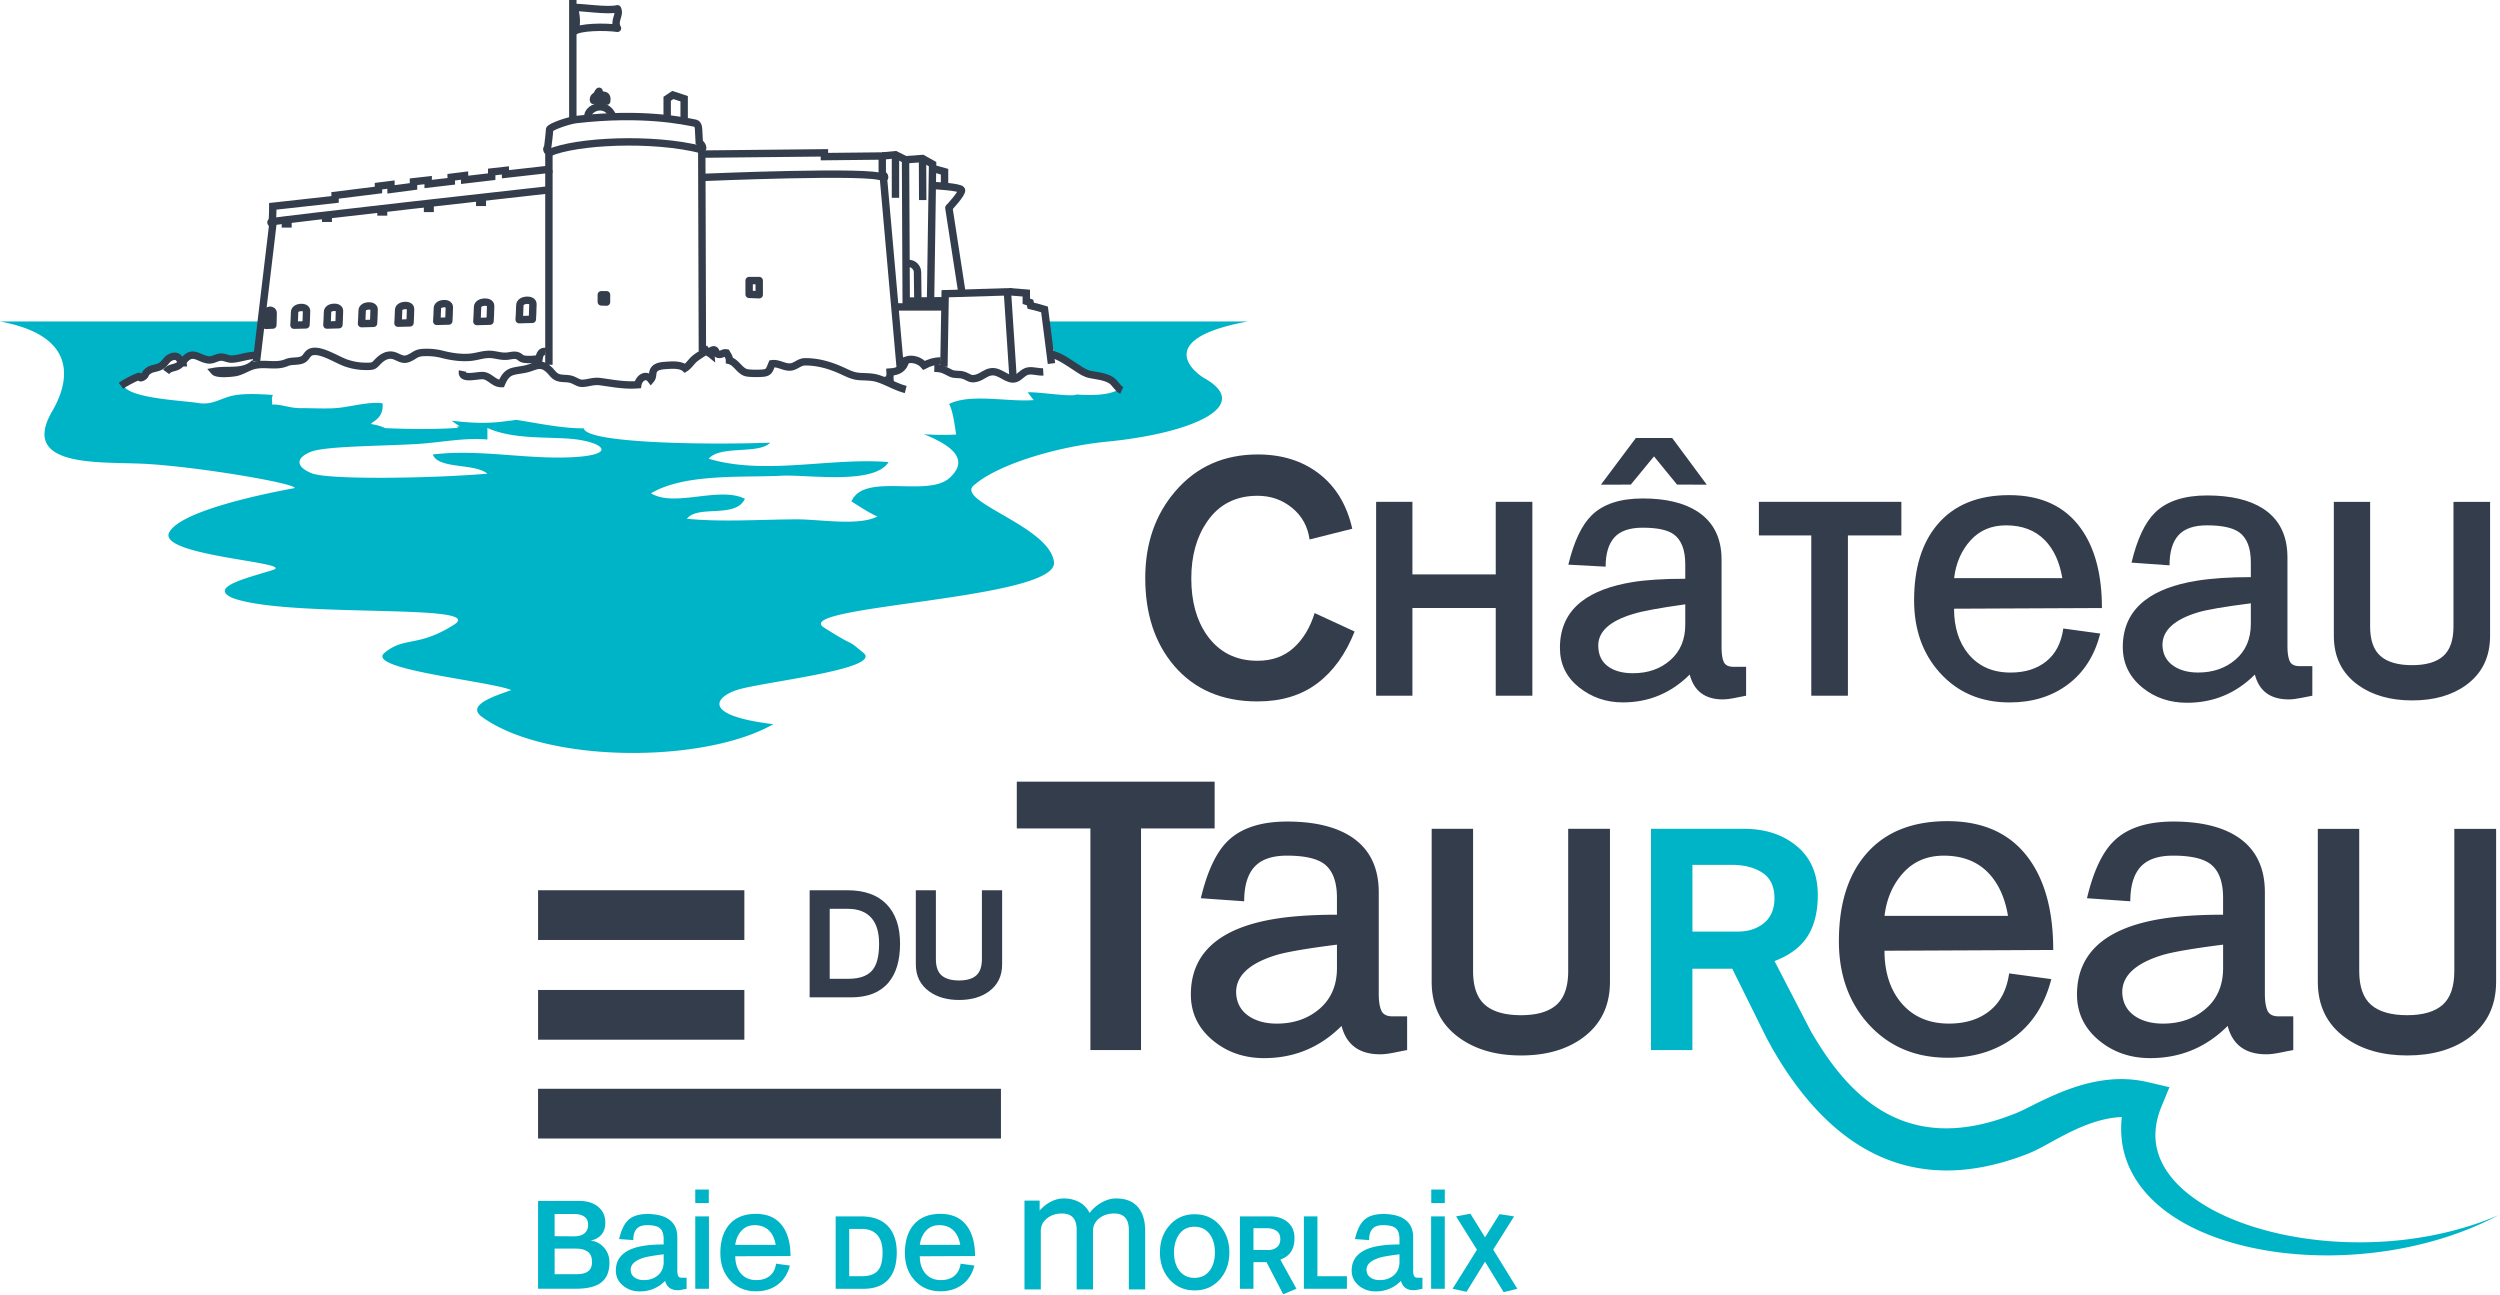
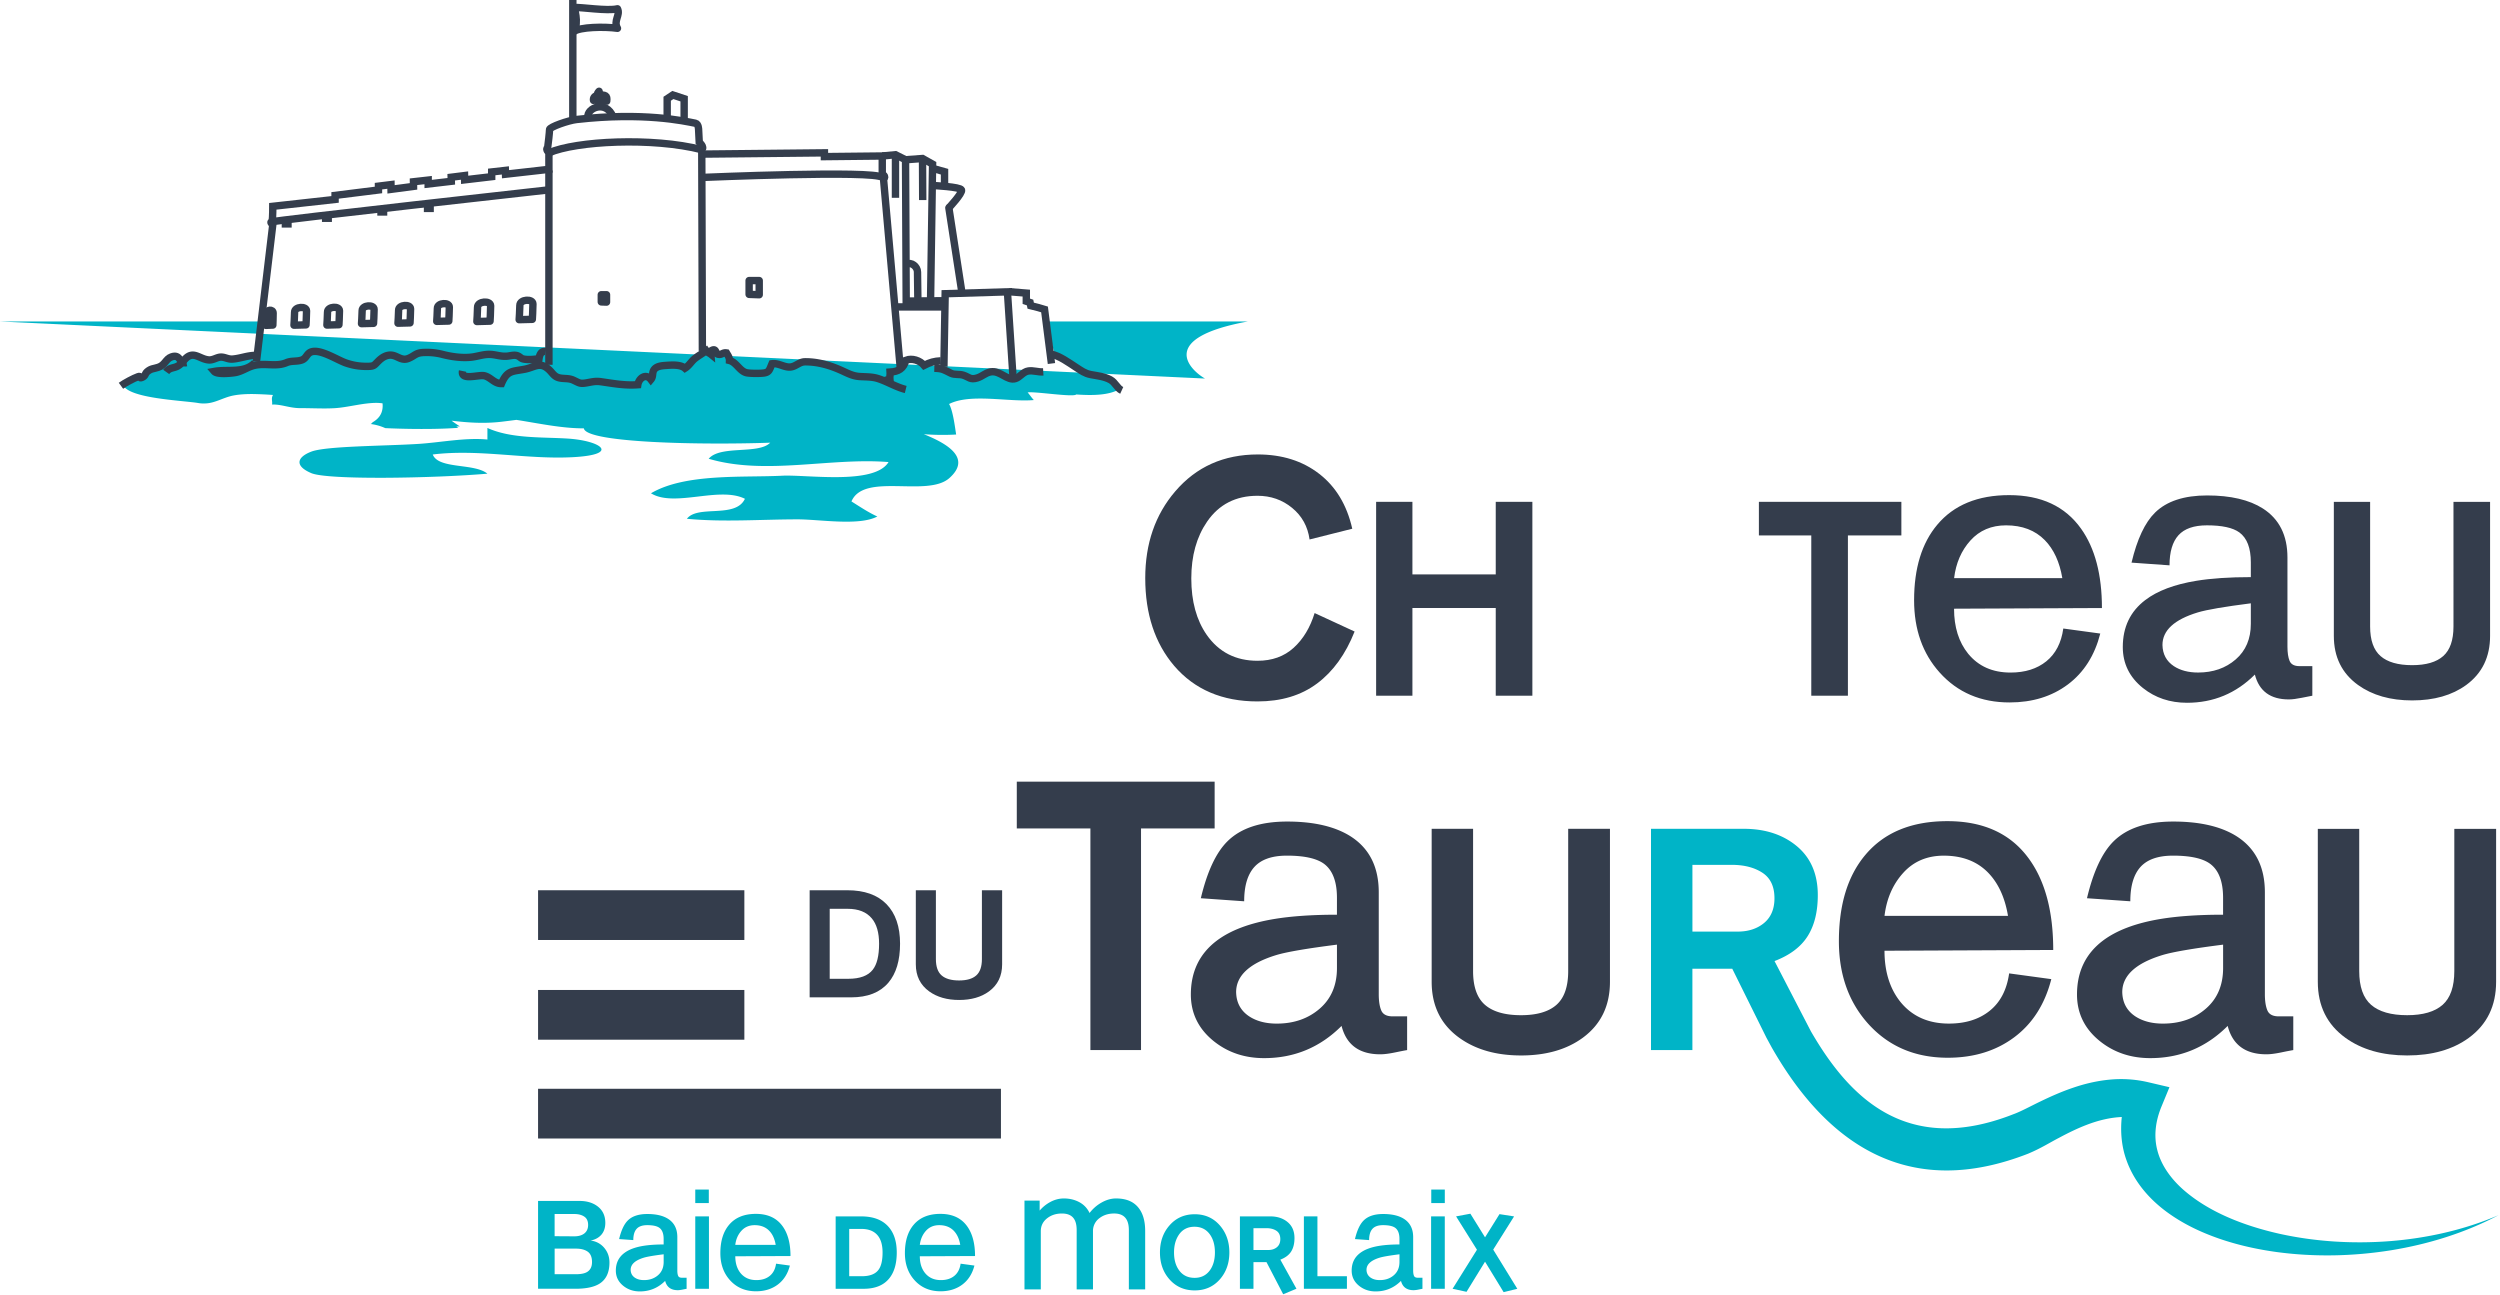
<svg xmlns="http://www.w3.org/2000/svg" width="249" height="129">
  <g fill="none" fill-rule="evenodd">
    <g transform="translate(53.16 43.103)" fill="#343D4C" fill-rule="nonzero">
      <g transform="translate(60.345)">
        <path d="M11.743 6.277c-2.165 0-3.84.858-5.022 2.576-1.047 1.52-1.573 3.404-1.573 5.657 0 2.276.513 4.15 1.539 5.624 1.205 1.718 2.89 2.576 5.056 2.576 1.448 0 2.648-.428 3.596-1.288.948-.859 1.645-2.013 2.092-3.464l3.983 1.84c-.894 2.254-2.138 3.98-3.733 5.172-1.595 1.194-3.575 1.79-5.94 1.79-3.502 0-6.271-1.182-8.3-3.547-1.918-2.255-2.88-5.166-2.88-8.736 0-3.437.994-6.315 2.982-8.635 2.096-2.454 4.84-3.681 8.231-3.681 2.41 0 4.447.642 6.108 1.925 1.663 1.283 2.763 3.107 3.298 5.473l-4.253 1.07c-.177-1.293-.757-2.343-1.737-3.146-.98-.805-2.13-1.206-3.447-1.206z" />
        <path d="M27.172 6.879L27.172 14.108 35.471 14.108 35.471 6.879 39.119 6.879 39.119 26.19 35.471 26.19 35.471 17.454 27.172 17.454 27.172 26.19 23.557 26.19 23.557 6.879z" />
-         <path d="M53.21 10.125c-.6-.445-1.64-.67-3.112-.67-1.293 0-2.232.325-2.812.972-.58.646-.87 1.618-.87 2.91l-3.715-.2c.56-2.31 1.336-3.952 2.338-4.929 1.136-1.109 2.829-1.665 5.076-1.665 2.293 0 4.108.434 5.444 1.299 1.603 1.043 2.404 2.64 2.404 4.793v8.77c0 .625.074 1.098.218 1.421.147.325.474.487.987.487h1.239v2.877l-1.32.26c-.39.073-.72.109-.986.109-1.783 0-2.885-.826-3.31-2.476-.917.914-1.932 1.605-3.047 2.074-1.116.468-2.323.7-3.619.7-1.65 0-3.108-.504-4.37-1.508-1.26-1.007-1.891-2.316-1.891-3.927 0-1.991.737-3.546 2.21-4.663 1.182-.897 2.844-1.525 4.986-1.881 1.36-.224 3.125-.336 5.288-.336v-1.439c0-1.426-.38-2.42-1.138-2.978zm-4.1 7.937c-2.287.695-3.429 1.737-3.429 3.128 0 .965.358 1.682 1.075 2.153.605.404 1.4.607 2.383.607 1.503 0 2.745-.439 3.73-1.312.987-.875 1.479-2.05 1.479-3.532v-2.018c-2.575.359-4.324.682-5.239.974zM49.427.52h3.617l3.445 4.651-2.963-.009-2.293-2.81-2.314 2.813-2.972.005 3.48-4.65z" />
        <path d="M61.68 10.226L61.68 6.879 75.871 6.879 75.871 10.226 70.547 10.226 70.547 26.19 66.899 26.19 66.899 10.226z" />
        <path d="M92 19.497l3.682.502c-.558 2.185-1.635 3.877-3.228 5.071-1.598 1.193-3.533 1.79-5.809 1.79-2.856 0-5.177-.992-6.961-2.98-1.697-1.894-2.545-4.292-2.545-7.193 0-3.19.77-5.701 2.31-7.53 1.649-1.964 4.037-2.946 7.162-2.946 3.19 0 5.577 1.115 7.162 3.348 1.382 1.94 2.075 4.573 2.075 7.898l-14.729.067c0 1.83.469 3.327 1.407 4.486 1.027 1.25 2.43 1.874 4.218 1.874 1.451 0 2.638-.373 3.565-1.121.928-.75 1.494-1.84 1.691-3.266zm-10.876-5.02h10.778c-.27-1.606-.85-2.868-1.745-3.783-.966-.981-2.25-1.473-3.862-1.473-1.456 0-2.637.502-3.544 1.506-.905 1.004-1.448 2.254-1.627 3.75zm21.455-1.273l-3.784-.269c.558-2.343 1.341-4.004 2.344-4.985 1.16-1.138 2.891-1.707 5.187-1.707 2.344 0 4.196.434 5.556 1.303 1.628 1.047 2.443 2.672 2.443 4.876v8.885c0 .602.072 1.075.215 1.42.148.346.477.517.989.517h1.274v2.946c-.156.026-.504.092-1.037.204-.538.11-.973.165-1.306.165-1.83 0-2.957-.826-3.381-2.476-1.875 1.874-4.13 2.81-6.761 2.81-1.697 0-3.159-.492-4.387-1.47-1.338-1.074-2.006-2.433-2.006-4.085 0-1.985.749-3.548 2.249-4.684 1.205-.915 2.896-1.552 5.066-1.908 1.499-.246 3.312-.368 5.437-.368v-1.476c0-1.428-.382-2.42-1.144-2.978-.65-.47-1.726-.704-3.227-.704-1.3 0-2.244.33-2.839.988-.593.658-.888 1.658-.888 2.996zm2.845 10.677c1.493 0 2.744-.434 3.747-1.305 1.004-.868 1.507-2.052 1.507-3.547v-2.042c-2.622.335-4.382.635-5.276.904-2.353.714-3.526 1.796-3.526 3.247.02.915.398 1.618 1.135 2.108.647.424 1.453.635 2.413.635zm21.319 2.778c-2.164 0-3.96-.512-5.388-1.538-1.608-1.163-2.41-2.79-2.41-4.887V6.881h3.614v12.416c0 1.361.346 2.342 1.039 2.946.69.602 1.741.904 3.145.904 1.385 0 2.415-.302 3.095-.904.68-.602 1.023-1.585 1.023-2.946V6.881h3.646v13.353c0 2.098-.791 3.726-2.375 4.887-1.406 1.026-3.204 1.538-5.39 1.538z" />
      </g>
      <path d="M98.332 62.02c-2.47 0-4.52-.585-6.148-1.759-1.833-1.323-2.75-3.182-2.75-5.576V39.448h4.125v14.168c0 1.554.394 2.674 1.184 3.362.789.687 1.987 1.032 3.589 1.032 1.579 0 2.757-.345 3.533-1.032.776-.688 1.167-1.808 1.167-3.362V39.448h4.16v15.237c0 2.394-.905 4.253-2.71 5.576-1.604 1.173-3.654 1.76-6.15 1.76zm48.618-8.174l4.2.572c-.636 2.496-1.866 4.424-3.683 5.785-1.822 1.362-4.03 2.044-6.626 2.044-3.26 0-5.909-1.132-7.944-3.4-1.936-2.163-2.903-4.9-2.903-8.21 0-3.64.878-6.505 2.635-8.592 1.884-2.242 4.608-3.361 8.173-3.361 3.64 0 6.365 1.273 8.172 3.819 1.58 2.214 2.367 5.22 2.367 9.011l-16.805.077c0 2.089.536 3.795 1.605 5.117 1.17 1.427 2.776 2.138 4.812 2.138 1.655 0 3.011-.425 4.067-1.278 1.058-.852 1.701-2.092 1.93-3.722zm-12.413-5.728h12.3c-.307-1.834-.972-3.272-1.992-4.316-1.1-1.121-2.566-1.681-4.407-1.681-1.658 0-3.007.573-4.04 1.718-1.037 1.147-1.655 2.572-1.86 4.279zm24.482-1.453l-4.316-.304c.636-2.674 1.527-4.57 2.672-5.691 1.326-1.298 3.299-1.947 5.92-1.947 2.673 0 4.785.495 6.34 1.485 1.86 1.196 2.786 3.05 2.786 5.566v10.14c0 .687.085 1.227.25 1.619.165.394.54.592 1.126.592h1.453v3.36a35.33 35.33 0 0 0-1.184.23c-.612.127-1.108.19-1.49.19-2.087 0-3.375-.94-3.858-2.827-2.138 2.139-4.71 3.208-7.715 3.208-1.935 0-3.602-.562-5.002-1.681-1.527-1.223-2.291-2.776-2.291-4.658 0-2.266.855-4.048 2.563-5.348 1.38-1.044 3.309-1.769 5.783-2.177 1.71-.28 3.777-.42 6.203-.42V46.32c0-1.627-.434-2.761-1.305-3.398-.741-.534-1.968-.803-3.681-.803-1.484 0-2.562.378-3.241 1.127-.677.754-1.013 1.893-1.013 3.42zm3.247 12.183c1.705 0 3.132-.496 4.277-1.489 1.147-.993 1.718-2.343 1.718-4.049v-2.327c-2.99.38-4.997.725-6.018 1.03-2.683.815-4.026 2.05-4.026 3.705.026 1.045.458 1.847 1.299 2.407.738.483 1.654.723 2.75.723zM70.76 46.665l-4.317-.304c.637-2.674 1.528-4.57 2.673-5.691 1.324-1.298 3.298-1.947 5.921-1.947 2.673 0 4.786.495 6.34 1.485 1.859 1.196 2.787 3.05 2.787 5.566v10.14c0 .687.083 1.227.248 1.619.167.394.54.592 1.128.592h1.45v3.36c-.178.028-.572.104-1.183.23-.612.127-1.107.19-1.49.19-2.087 0-3.373-.94-3.857-2.827-2.138 2.139-4.71 3.208-7.716 3.208-1.935 0-3.602-.562-5.003-1.681-1.525-1.223-2.291-2.776-2.291-4.658 0-2.266.856-4.048 2.566-5.348 1.38-1.044 3.307-1.769 5.781-2.177 1.712-.28 3.78-.42 6.203-.42V46.32c0-1.627-.435-2.761-1.303-3.398-.743-.534-1.969-.803-3.681-.803-1.483 0-2.563.378-3.24 1.127-.68.754-1.016 1.893-1.016 3.42zm3.246 12.183c1.705 0 3.132-.496 4.277-1.489 1.147-.993 1.718-2.343 1.718-4.049v-2.327c-2.99.38-4.997.725-6.017 1.03-2.684.815-4.026 2.05-4.026 3.705.025 1.045.457 1.847 1.3 2.407.736.483 1.653.723 2.748.723z" />
      <g transform="translate(27.299 45.54)">
        <path d="M3.935.026c1.703 0 3.003.461 3.903 1.386.9.926 1.349 2.237 1.349 3.939 0 1.676-.388 2.97-1.164 3.882-.826.974-2.066 1.461-3.717 1.461H.182V.026h3.753zm.094 8.819c1.158 0 1.972-.302 2.44-.905.419-.53.629-1.394.629-2.59 0-1.097-.24-1.936-.72-2.514-.532-.64-1.332-.961-2.404-.961H2.18v6.97h1.849zm11.037 2.109c-1.195 0-2.187-.283-2.977-.852-.886-.64-1.332-1.54-1.332-2.698V.026h1.999v6.86c0 .75.19 1.292.572 1.625.382.332.96.5 1.737.5.764 0 1.334-.166 1.71-.5.374-.333.564-.873.564-1.626V.025h2.014v7.379c0 1.158-.438 2.059-1.311 2.698-.776.569-1.768.852-2.976.852z" />
      </g>
      <g transform="translate(0 45.54)">
        <path d="M0.432 0.026H20.978V4.98H0.432z" />
        <path d="M0.432 9.958H20.978V14.911H0.432z" />
        <path d="M0.431 19.799H46.534V24.752H0.431z" />
      </g>
      <g transform="translate(47.414 34.483)">
        <path d="M0.698 4.927L0.698 0.267 20.404 0.267 20.404 4.927 13.072 4.927 13.072 27 8.03 27 8.03 4.927z" />
        <path d="M139.178 27.537c-2.471 0-4.52-.584-6.148-1.758-1.833-1.324-2.75-3.183-2.75-5.576V4.966h4.125v14.168c0 1.553.394 2.673 1.183 3.362.79.686 1.987 1.031 3.59 1.031 1.578 0 2.756-.345 3.533-1.031.776-.689 1.165-1.81 1.165-3.362V4.966h4.163v15.237c0 2.393-.904 4.252-2.713 5.576-1.603 1.172-3.652 1.758-6.148 1.758z" />
      </g>
    </g>
    <path d="M238.03 123.618c-3.69.283-7.41.056-10.975-.729-3.532-.793-7.03-2.146-9.587-4.385-1.26-1.11-2.215-2.46-2.587-3.9-.388-1.434-.196-2.946.406-4.401l.79-1.917-2.126-.499a11.841 11.841 0 0 0-3.846-.253c-1.262.121-2.474.411-3.612.8-1.14.384-2.216.863-3.233 1.354-1.006.48-2.013 1.04-2.754 1.298l-.007.004c-10.745 4.21-16.429-1.872-20.134-8.272l-3.622-6.995c1.526-.585 2.625-1.411 3.3-2.483.673-1.068 1.01-2.43 1.01-4.085 0-2.087-.694-3.71-2.08-4.87-1.388-1.157-3.153-1.736-5.292-1.736h-9.241v22.036h4.123v-8.096h3.973l3.4 6.864.538.989c4.648 8.135 10.479 12.236 17.412 12.236 2.562 0 5.276-.56 8.136-1.679l.002-.001.006-.003c1.277-.536 2.135-1.099 3.072-1.58.917-.492 1.815-.929 2.718-1.275 1.174-.454 2.358-.735 3.51-.786-.153 1.444-.031 2.946.479 4.334.769 2.152 2.279 3.837 3.92 5.061 1.657 1.237 3.484 2.09 5.337 2.733 1.856.637 3.756 1.053 5.664 1.318 3.816.516 7.664.426 11.408-.171 3.74-.608 7.395-1.74 10.711-3.495-3.445 1.48-7.128 2.29-10.819 2.584zm-64.958-30.83h-4.507V86.14h3.934c1.222 0 2.234.263 3.035.783.802.523 1.203 1.37 1.203 2.542 0 1.068-.345 1.889-1.032 2.462-.686.57-1.564.86-2.633.86z" fill="#00B4C7" fill-rule="nonzero" />
    <g transform="translate(53.16 117.816)" fill="#00B4C7" fill-rule="nonzero">
      <path d="M4.555 1.797c.724 0 1.32.177 1.787.526.524.391.787.946.787 1.66 0 .477-.129.866-.386 1.17-.259.302-.622.502-1.088.593a2.031 2.031 0 0 1 1.362.718c.35.412.525.9.525 1.467 0 .991-.334 1.695-1 2.112-.533.333-1.33.502-2.387.502H.431V1.796h4.124v.001zM4.03 5.323c.4 0 .72-.084.961-.25.283-.2.426-.497.426-.888 0-.382-.13-.66-.388-.83-.259-.171-.592-.256-1-.256H2.08V5.31l1.95.013zm.175 3.773c.492 0 .863-.073 1.113-.224.326-.2.487-.529.487-.988 0-.483-.143-.827-.426-1.032-.283-.203-.675-.305-1.174-.305H2.082v2.548h2.123v.001zm5.712-3.4l-1.413-.1c.209-.873.5-1.494.874-1.86.434-.426 1.079-.637 1.937-.637.875 0 1.566.161 2.074.487.608.39.913.996.913 1.82v3.318c0 .224.026.402.08.532.055.126.178.19.368.19h.476v1.103a8.657 8.657 0 0 0-.388.075c-.2.041-.362.063-.487.063-.684 0-1.104-.31-1.262-.927-.7.7-1.542 1.05-2.524 1.05-.634 0-1.179-.184-1.637-.55-.5-.4-.75-.908-.75-1.526 0-.741.28-1.323.84-1.748.45-.342 1.081-.58 1.891-.713.56-.092 1.236-.14 2.03-.14v-.548c0-.533-.142-.904-.426-1.112-.243-.174-.644-.263-1.204-.263-.486 0-.84.123-1.06.368-.222.247-.332.62-.332 1.119zm1.061 3.986c.56 0 1.025-.16 1.4-.485.375-.326.563-.766.563-1.325v-.761c-.98.123-1.635.235-1.97.336-.878.267-1.317.67-1.317 1.212.008.341.15.604.425.786.241.16.542.237.9.237z" />
      <path d="M17.451 3.336L17.451 10.547 16.089 10.547 16.089 3.336z" />
      <path d="M24.136 8.046l1.375.188c-.208.818-.61 1.447-1.205 1.894-.596.445-1.317.668-2.168.668-1.066 0-1.933-.37-2.6-1.114-.633-.706-.95-1.602-.95-2.685 0-1.19.287-2.128.862-2.812.616-.734 1.508-1.099 2.675-1.099 1.191 0 2.082.415 2.674 1.249.516.724.774 1.707.774 2.95l-5.498.025c0 .684.175 1.242.524 1.676.384.465.908.696 1.575.696.542 0 .987-.137 1.33-.416.347-.28.558-.687.632-1.22zm-4.061-1.875h4.024c-.1-.6-.317-1.069-.652-1.41-.36-.367-.84-.551-1.441-.551-.542 0-.984.188-1.322.563-.34.375-.542.84-.61 1.398zm12.533-2.835c1.15 0 2.028.312 2.636.937.608.625.913 1.513.913 2.662 0 1.133-.263 2.008-.788 2.625-.557.656-1.395.987-2.511.987h-2.786v-7.21h2.536zm.063 5.96c.783 0 1.332-.205 1.648-.614.283-.356.425-.94.425-1.748 0-.741-.162-1.308-.487-1.7-.359-.434-.9-.65-1.625-.65h-1.21v4.71h1.249v.002zm9.846-1.25l1.375.188c-.208.818-.61 1.447-1.205 1.894-.596.445-1.32.668-2.168.668-1.066 0-1.933-.37-2.6-1.114-.633-.706-.95-1.602-.95-2.685 0-1.19.287-2.128.861-2.812.617-.734 1.51-1.099 2.674-1.099 1.191 0 2.084.415 2.674 1.249.516.724.776 1.707.776 2.95l-5.5.025c0 .684.175 1.242.526 1.676.384.465.906.696 1.575.696.54 0 .985-.137 1.33-.416.345-.279.558-.687.632-1.22zm-4.062-1.875h4.025c-.1-.6-.318-1.069-.652-1.41-.36-.367-.84-.551-1.442-.551-.543 0-.984.188-1.323.563-.337.375-.54.84-.608 1.398zm11.934-4.41v1.101l-.061-.027a3.66 3.66 0 0 1 1.117-.93c.437-.237.89-.355 1.355-.355.56 0 1.068.12 1.525.362.458.242.804.604 1.037 1.087a3.887 3.887 0 0 1 1.162-1.023c.492-.285.983-.426 1.476-.426.983 0 1.72.3 2.211.9.459.557.688 1.337.688 2.336v5.822h-1.625V4.71c0-.526-.107-.925-.324-1.2-.243-.307-.622-.462-1.138-.462-.566 0-1.05.15-1.448.45a1.578 1.578 0 0 0-.663 1.324v5.783h-1.625V4.701c0-.534-.108-.935-.325-1.201-.24-.302-.625-.451-1.149-.451-.557 0-1.036.15-1.437.451-.44.332-.662.77-.662 1.313v5.793h-1.625V1.761h1.511zm15.446 8.947c-1.042 0-1.887-.376-2.538-1.125-.616-.71-.925-1.593-.925-2.655 0-1.057.308-1.948.925-2.665.651-.759 1.496-1.14 2.538-1.14 1.033 0 1.875.381 2.524 1.14.617.726.925 1.615.925 2.665s-.307 1.937-.925 2.655c-.65.749-1.491 1.125-2.524 1.125zm-.013-1.25c.667 0 1.182-.264 1.55-.79.316-.458.474-1.04.474-1.741 0-.709-.158-1.293-.474-1.755-.368-.534-.888-.803-1.562-.803s-1.19.266-1.55.79c-.325.477-.487 1.065-.487 1.766 0 .71.158 1.29.476 1.742.366.528.89.791 1.573.791zm7.536-6.122c.7 0 1.277.19 1.731.57.453.378.681.907.681 1.59 0 .541-.11.987-.33 1.337-.22.35-.58.622-1.08.812l1.606 2.897-1.32.55-1.662-3.197h-1.299v2.651h-1.349V3.335h3.022v.001zm-.2 3.348c.35 0 .637-.092.862-.28.226-.187.338-.454.338-.808 0-.382-.132-.66-.394-.83-.261-.17-.592-.256-.993-.256h-1.287v2.174h1.474z" />
      <path d="M78.056 3.336L78.056 9.296 80.993 9.296 80.993 10.546 76.707 10.546 76.707 3.335 78.056 3.335z" />
      <path d="M83.204 5.697l-1.41-.1c.207-.874.5-1.495.874-1.861.433-.426 1.078-.637 1.937-.637.873 0 1.566.161 2.073.487.608.39.913.996.913 1.82v3.318c0 .224.027.402.081.532.055.126.179.19.37.19h.474v1.103a8.345 8.345 0 0 0-.387.075 2.543 2.543 0 0 1-.49.063c-.682 0-1.103-.31-1.26-.927-.7.7-1.541 1.05-2.526 1.05-.632 0-1.178-.184-1.637-.55-.5-.4-.749-.908-.749-1.526 0-.741.279-1.323.838-1.748.45-.342 1.083-.58 1.892-.713.56-.092 1.234-.14 2.029-.14v-.548c0-.533-.143-.904-.426-1.112-.244-.174-.645-.263-1.205-.263-.486 0-.84.123-1.06.368-.22.247-.331.62-.331 1.119zm1.062 3.985c.559 0 1.026-.16 1.4-.485.376-.326.562-.766.562-1.325v-.761c-.978.123-1.635.235-1.968.336-.878.267-1.316.67-1.316 1.212.007.341.15.604.424.786.24.16.54.237.898.237z" />
      <path d="M90.74 3.336L90.74 10.547 89.378 10.547 89.378 3.336z" />
      <path d="M91.865 3.336L93.29 3.069 94.75 5.422 96.19 3.112 97.642 3.338 95.563 6.645 97.964 10.547 96.602 10.882 94.749 7.848 92.907 10.848 91.517 10.547 93.945 6.658z" />
      <path d="M16.089 0.664H17.437V2.01H16.089z" />
      <path d="M89.394 0.664H90.742V2.01H89.394z" />
    </g>
-     <path d="M120.014 37.703c-1.462-.838-4.819-4.02 4.286-5.687h-19.832c.06.514.082 1.089.138 1.625l.395 1.464c.006.007.01.017.015.026.366.526 1.741 1.365 3.223 1.994 1.602.682 2.882.566 3.19 1.678-.974.523-2.373.615-4.236.486-.275.304-4.189-.33-4.841-.201.16.162.428.574.618.757-2.479.225-6.289-.691-8.441.394.39.67.582 2.28.704 3.04a25.14 25.14 0 0 1-3.224-.033c2.376.947 4.78 2.388 2.546 4.372-2.2 1.955-8.515-.596-9.749 2.326.838.524 1.684 1.095 2.575 1.5-1.82.964-5.76.282-7.938.284-3.64.002-7.413.294-11.026-.057 1.087-1.421 4.846.006 5.777-1.99-2.555-1.277-7.016.892-9.356-.549 3.4-2.007 9.142-1.55 13.067-1.75 2.471-.126 9.191.946 10.595-1.359-5.813-.471-12.259 1.345-17.915-.33 1.168-1.378 4.97-.406 6.13-1.601-6.765.24-18.334.032-18.564-1.427-2.196.003-4.457-.49-6.717-.845-.506.065-1.01.133-1.516.19-1.746.201-3.36.082-4.94-.108.282.21.607.433.822.562-.113.009-.231.013-.346.022l.2.126c-3.255.241-7.279.03-7.279.03a5.097 5.097 0 0 0-1.457-.41c.07-.038.122-.09.188-.133-.015-.001-.031-.007-.049-.01a2.55 2.55 0 0 0 .42-.283c.448-.375.697-.895.624-1.634a4.61 4.61 0 0 0-.552-.044c-1.37-.014-2.914.457-4.267.53-.543.03-1.094.027-1.646.017-.571-.008-1.143-.026-1.708-.024-1.092.003-1.866-.388-2.833-.36.066-.307-.12-.603.096-.952a34.876 34.876 0 0 0-1.977-.093c-.685-.005-1.365.03-1.973.148-1.061.205-1.872.814-2.95.791a2.787 2.787 0 0 1-.515-.038c-1.504-.263-7.08-.443-7.526-1.85l1.944-.92c.955-.488 1.303-.756 2.115-1.121.098-.045.559-.793.66-.818l.028.023c.02-.006.04-.017.06-.021.075.066.144.117.21.165.542-.072.815.287 1.253.14.522-.173.707-1.064 1.75-.193 1.009.839 1.895-.269 2.736.23.576-.05 1.128-.124 1.546-.226.307-.075.543-.165.662-.27.342-.303.407-1.763.53-3.108.005-.047-.005-.108-.004-.158H0c9.106 1.667 6.047 7.487 5.198 8.943-3.204 5.498 4.39 5.044 8.719 5.212 5.204.203 15.557 1.957 15.44 2.439-2.73.495-11.321 2.22-12.498 4.397-1.281 2.368 12.677 2.995 10.33 3.753-2.346.759-6.512 1.686-4.038 2.79 5.562 2.067 25.612.478 22.054 2.676-3.594 2.276-4.89 1.138-6.899 2.786-2.007 1.648 10.306 2.786 12.616 3.711-1.12.448-4.645 1.412-2.935 2.662 6.398 4.677 22.145 4.677 29.035.74-6.921-.829-5.966-2.613-3.646-3.4 2.32-.786 14.625-2.064 12.617-3.712-2.007-1.648-.305-.221-3.901-2.498-3.558-2.199 23.259-2.783 22.885-6.513-.365-3.645-10.259-6.155-7.856-7.766 2.26-1.933 7.985-3.749 13.168-4.254 8.307-.814 14.58-3.502 9.725-6.283zM57.17 45.529c-4.679.27-9.4-.834-14.068-.262.568 1.487 4.147.84 5.443 1.911-5.31.457-15.88.648-17.535-.052-1.655-.698-1.48-1.569-.021-2.137 1.456-.57 7.208-.558 10.673-.775 2.207-.14 4.686-.65 6.885-.437v-1.152c2.377 1.082 5.47.892 8.038 1.06 3.289.22 5.184 1.576.585 1.844z" fill="#00B4C7" fill-rule="nonzero" />
+     <path d="M120.014 37.703c-1.462-.838-4.819-4.02 4.286-5.687h-19.832c.06.514.082 1.089.138 1.625l.395 1.464c.006.007.01.017.015.026.366.526 1.741 1.365 3.223 1.994 1.602.682 2.882.566 3.19 1.678-.974.523-2.373.615-4.236.486-.275.304-4.189-.33-4.841-.201.16.162.428.574.618.757-2.479.225-6.289-.691-8.441.394.39.67.582 2.28.704 3.04a25.14 25.14 0 0 1-3.224-.033c2.376.947 4.78 2.388 2.546 4.372-2.2 1.955-8.515-.596-9.749 2.326.838.524 1.684 1.095 2.575 1.5-1.82.964-5.76.282-7.938.284-3.64.002-7.413.294-11.026-.057 1.087-1.421 4.846.006 5.777-1.99-2.555-1.277-7.016.892-9.356-.549 3.4-2.007 9.142-1.55 13.067-1.75 2.471-.126 9.191.946 10.595-1.359-5.813-.471-12.259 1.345-17.915-.33 1.168-1.378 4.97-.406 6.13-1.601-6.765.24-18.334.032-18.564-1.427-2.196.003-4.457-.49-6.717-.845-.506.065-1.01.133-1.516.19-1.746.201-3.36.082-4.94-.108.282.21.607.433.822.562-.113.009-.231.013-.346.022l.2.126c-3.255.241-7.279.03-7.279.03a5.097 5.097 0 0 0-1.457-.41c.07-.038.122-.09.188-.133-.015-.001-.031-.007-.049-.01a2.55 2.55 0 0 0 .42-.283c.448-.375.697-.895.624-1.634a4.61 4.61 0 0 0-.552-.044c-1.37-.014-2.914.457-4.267.53-.543.03-1.094.027-1.646.017-.571-.008-1.143-.026-1.708-.024-1.092.003-1.866-.388-2.833-.36.066-.307-.12-.603.096-.952a34.876 34.876 0 0 0-1.977-.093c-.685-.005-1.365.03-1.973.148-1.061.205-1.872.814-2.95.791a2.787 2.787 0 0 1-.515-.038c-1.504-.263-7.08-.443-7.526-1.85l1.944-.92c.955-.488 1.303-.756 2.115-1.121.098-.045.559-.793.66-.818l.028.023c.02-.006.04-.017.06-.021.075.066.144.117.21.165.542-.072.815.287 1.253.14.522-.173.707-1.064 1.75-.193 1.009.839 1.895-.269 2.736.23.576-.05 1.128-.124 1.546-.226.307-.075.543-.165.662-.27.342-.303.407-1.763.53-3.108.005-.047-.005-.108-.004-.158H0zM57.17 45.529c-4.679.27-9.4-.834-14.068-.262.568 1.487 4.147.84 5.443 1.911-5.31.457-15.88.648-17.535-.052-1.655-.698-1.48-1.569-.021-2.137 1.456-.57 7.208-.558 10.673-.775 2.207-.14 4.686-.65 6.885-.437v-1.152c2.377 1.082 5.47.892 8.038 1.06 3.289.22 5.184 1.576.585 1.844z" fill="#00B4C7" fill-rule="nonzero" />
    <g transform="translate(11.494)" stroke="#343D4C" stroke-width=".737">
      <path d="M14.049 36.02l1.628-13.655s-.375-.25-.062-.313c.062-.44.062-1.503.062-1.503l6.202-.688v-.4l4.322-.54v-.38l1.246-.155.007.473 2.239-.296-.006-.461 1.464-.165v.388l2.304-.268-.011-.405 1.329-.166.01.426 2.695-.317v-.469l1.363-.155.014.381 4.322-.487V15.22s-.375-.376-.125-.501c.063-.44.188-1.566.188-1.816 0-.252 1.876-.911 2.695-1.002 6.64-.753 10.717.151 11.84.375.311.064.311.628.311.628l.063 1.253s.564.5.252.75c0 .565.062 20.047.062 20.047M15.427 22.114c.628-.189 27.812-3.213 27.812-3.213" />
      <path d="M43.178 16.977L43.178 36.333" />
      <path d="M58.526 15.348l12.092-.125v.376l5.761-.062v1.818s.446.192.128.5c.06.69 1.678 18.951 1.678 18.951M58.573 17.668s17.006-.728 17.795 0m-33.19-2.445c2.694-1.19 10.336-1.566 15.223-.314" />
      <path d="M78.697 15.912L80.389 15.787 81.391 16.349 81.191 29.807" />
      <path d="M81.454 16.789L82.582 17.102 82.582 18.605" />
      <path d="M81.454 18.48s2.694.123 2.818.438c.125.313-1.26 1.782-1.26 1.782" />
      <path stroke-linecap="round" d="M83.013 20.7L84.273 28.878" />
      <path d="M82.519 36.522L82.645 29.254 88.845 29.066 89.409 37.649" />
      <path d="M89.02 29.055L90.726 29.193 90.726 30.006 91.101 30.132 91.164 30.445 91.915 30.634 92.542 30.82 93.23 36.208" />
      <path d="M77.634 30.57L82.519 30.57" />
      <path d="M16.931 21.925L16.931 22.3 17.557 22.3" />
-       <path d="M36.287 19.687L36.287 20.155 36.915 20.155" />
      <path d="M31.089 20.336L31.089 20.757 31.716 20.757" />
      <path d="M26.453 20.736L26.453 21.111 27.079 21.111" />
      <path d="M20.94 21.362L20.94 21.739 21.566 21.739" />
      <path d="M47.063 11.652c-.125-.878 1.816-1.754 2.506 0" />
      <path d="M54.957 11.589L54.957 9.835 55.52 9.46 56.648 9.835 56.648 11.904" />
      <path d="M45.559 11.839L45.559 0" />
      <path d="M45.685.751c.689-.061 3.32.377 4.322.125.313.628-.438 1.193 0 1.943-1.316-.188-3.758-.125-4.322.313.5-.94 0-2.38 0-2.38zm2.443 9.773c.065-.342-.106-.724-.506-.524-.052-.263.12-.445.37-.489-.003-.198.065-.294.183-.42.012.119.098.22.088.36.517.035.75.016.674.625-.21.006-.345-.085-.548-.105-.04.174-.02.38.052.49M22.263 32.342l-1.197.033s.062-.928.062-1.303c0-.565 1.19-.627 1.19-.125 0 .501-.055 1.395-.055 1.395zm-3.28.014l-1.197.033s.062-.926.062-1.303c0-.563 1.19-.626 1.19-.125 0 .502-.055 1.395-.055 1.395zm-3.302.02l-.688.03s.036-.792.036-1.113c0-.48.682-.534.682-.106 0 .428-.03 1.19-.03 1.19zm10.03-.172l-1.198.032s.063-.927.063-1.302c0-.565 1.191-.627 1.191-.125 0 .501-.056 1.395-.056 1.395zm3.632-.045l-1.198.032s.063-.928.063-1.303c0-.563 1.19-.627 1.19-.124 0 .499-.055 1.395-.055 1.395zm3.861-.183l-1.198.031s.063-.927.063-1.302c0-.564 1.19-.627 1.19-.125 0 .5-.055 1.396-.055 1.396zm4.11.011l-1.311.036s.067-1.016.067-1.427c0-.618 1.304-.685 1.304-.136.001.547-.06 1.527-.06 1.527zm4.212-.182l-1.312.034s.069-1.014.069-1.428c0-.616 1.303-.685 1.303-.137 0 .552-.06 1.53-.06 1.53z" stroke-linecap="round" stroke-linejoin="round" />
      <path stroke-linecap="round" stroke-linejoin="round" d="M63.119 29.319L63.119 27.944 64.124 27.944 64.124 29.356z" />
      <path stroke-linecap="round" stroke-linejoin="round" d="M48.395 30.069L48.395 29.356 48.915 29.356 48.915 30.089z" />
      <path d="M78.813 26.335c.459-.296 1.076.234 1.076.754s.036 2.752.036 2.752" />
      <path d="M82.602 29.951L78.763 29.989 78.697 15.912 77.695 15.411 76.379 15.536" />
      <path d="M80.389 15.787L80.408 19.927" />
      <path d="M.553 38.424c.382-.28 1.27-.753 1.703-.905.346-.124.063.212.373.084.411-.17.283-.362.538-.58.398-.336.628-.279 1.1-.437.688-.228.742-.827 1.302-1.033.954-.349.746.717 1.513.572" />
      <path d="M5.059 37.045c.335-.469.776-.352 1.19-.607.343-.212.416-.393.712-.695.826-.852 1.414.033 2.338.106.44.035.786-.261 1.185-.28.427-.02.717.233 1.197.194.813-.068 1.438-.36 2.3-.37m-.095.732c-1.04 1.096-2.705.624-4.038.868.271.314 1.57.197 2.05.122.723-.114 1.269-.576 1.987-.731 1.108-.239 2.135.175 3.168-.268.504-.214 1.023-.076 1.527-.265.495-.187.47-.716 1.045-.834.934-.19 2.51.854 3.35 1.138.702.24 1.343.34 2.09.336.74-.001.69-.103 1.15-.548.328-.322.775-.623 1.305-.567.585.064.99.604 1.668.322.661-.274.707-.559 1.519-.589a6.272 6.272 0 0 1 1.863.187c.881.23 1.954.384 2.89.276.576-.065 1.105-.26 1.697-.276.649-.017 1.117.22 1.791.184.31-.017.6-.122.91-.09.39.044.47.28.717.35.436.124 1.186.057 1.618-.022.056-.373.21-.794.659-.7m-8.276 1.935c-.202.985 1.582.352 2.148.467.647.129 1.004.798 1.729.785.569-1.337 1.076-1.192 2.321-1.432 1.006-.194 1.513-.8 2.416.047.334.315.49.648.918.786.485.157.988.02 1.506.259.602.279.645.38 1.303.27.501-.085.865-.197 1.413-.12 1.27.176 2.375.402 3.703.304.1-.644.799-1.172 1.3-.519.268-.319.087-.688.337-1.007.27-.346.811-.372 1.212-.4.573-.042 1.428-.091 1.848.284.428-.27.65-.716 1.039-1.01.345-.263.738-.485 1.074-.732.11.16.371.266.459.338-.009-.106.027-.226.026-.329.534-.342.415.272.696.338.385.09.446-.191.837-.131.136.237.306.445.301.754.696.173 1.03 1.104 1.745 1.23.369.066 1.27.069 1.646.022.568-.074.578-.3.845-.93.63-.09 1.217.376 1.818.328.568-.046.882-.518 1.48-.52 1.315-.006 2.558.369 3.764.928.577.268 1.023.494 1.662.538.594.04 1.217.015 1.787.189.92.281 1.848.867 2.805 1.102" />
      <path d="M76.414 38.056c.175-.154.464-.24.721-.287-.021-.224.046-.487.029-.71.832-.052 1.333-.336 1.564-1.177.625-.243 1.414.025 1.82.509.581-.3 1.008-.418 1.659-.451m-.644.737c.834.02.957.16 1.645.494.404.194.826.063 1.243.197.565.178.681.494 1.38.279.527-.161.821-.515 1.347-.608.951-.168 1.65.928 2.473.668.441-.14.76-.683 1.28-.757.496-.072.978.122 1.484.093m.733-1.782c.884.166 1.799.851 2.579 1.355.486.314.833.578 1.41.69.655.126 1.347.184 1.954.513.511.28.673.852 1.139 1.065" />
      <path d="M77.695 15.411L77.695 19.701" />
    </g>
    <path d="M37.476 41.8a2.493 2.493 0 0 1-.42.283c.016.003.032.008.049.01.135-.087.264-.182.37-.293zm7.977.681c.115-.007.234-.013.346-.021-.216-.13-.54-.352-.822-.562-.13-.016-.263-.029-.394-.045.252.203.595.449.87.628zM16.95 35.61c.109.01.214.003.316-.01-.066-.049-.135-.099-.21-.165-.022.004-.04.016-.06.021-.01-.007-.019-.012-.029-.023-.1.025-.2.064-.297.108.037.03.073.06.109.086.057-.008.113-.021.17-.017z" />
  </g>
</svg>